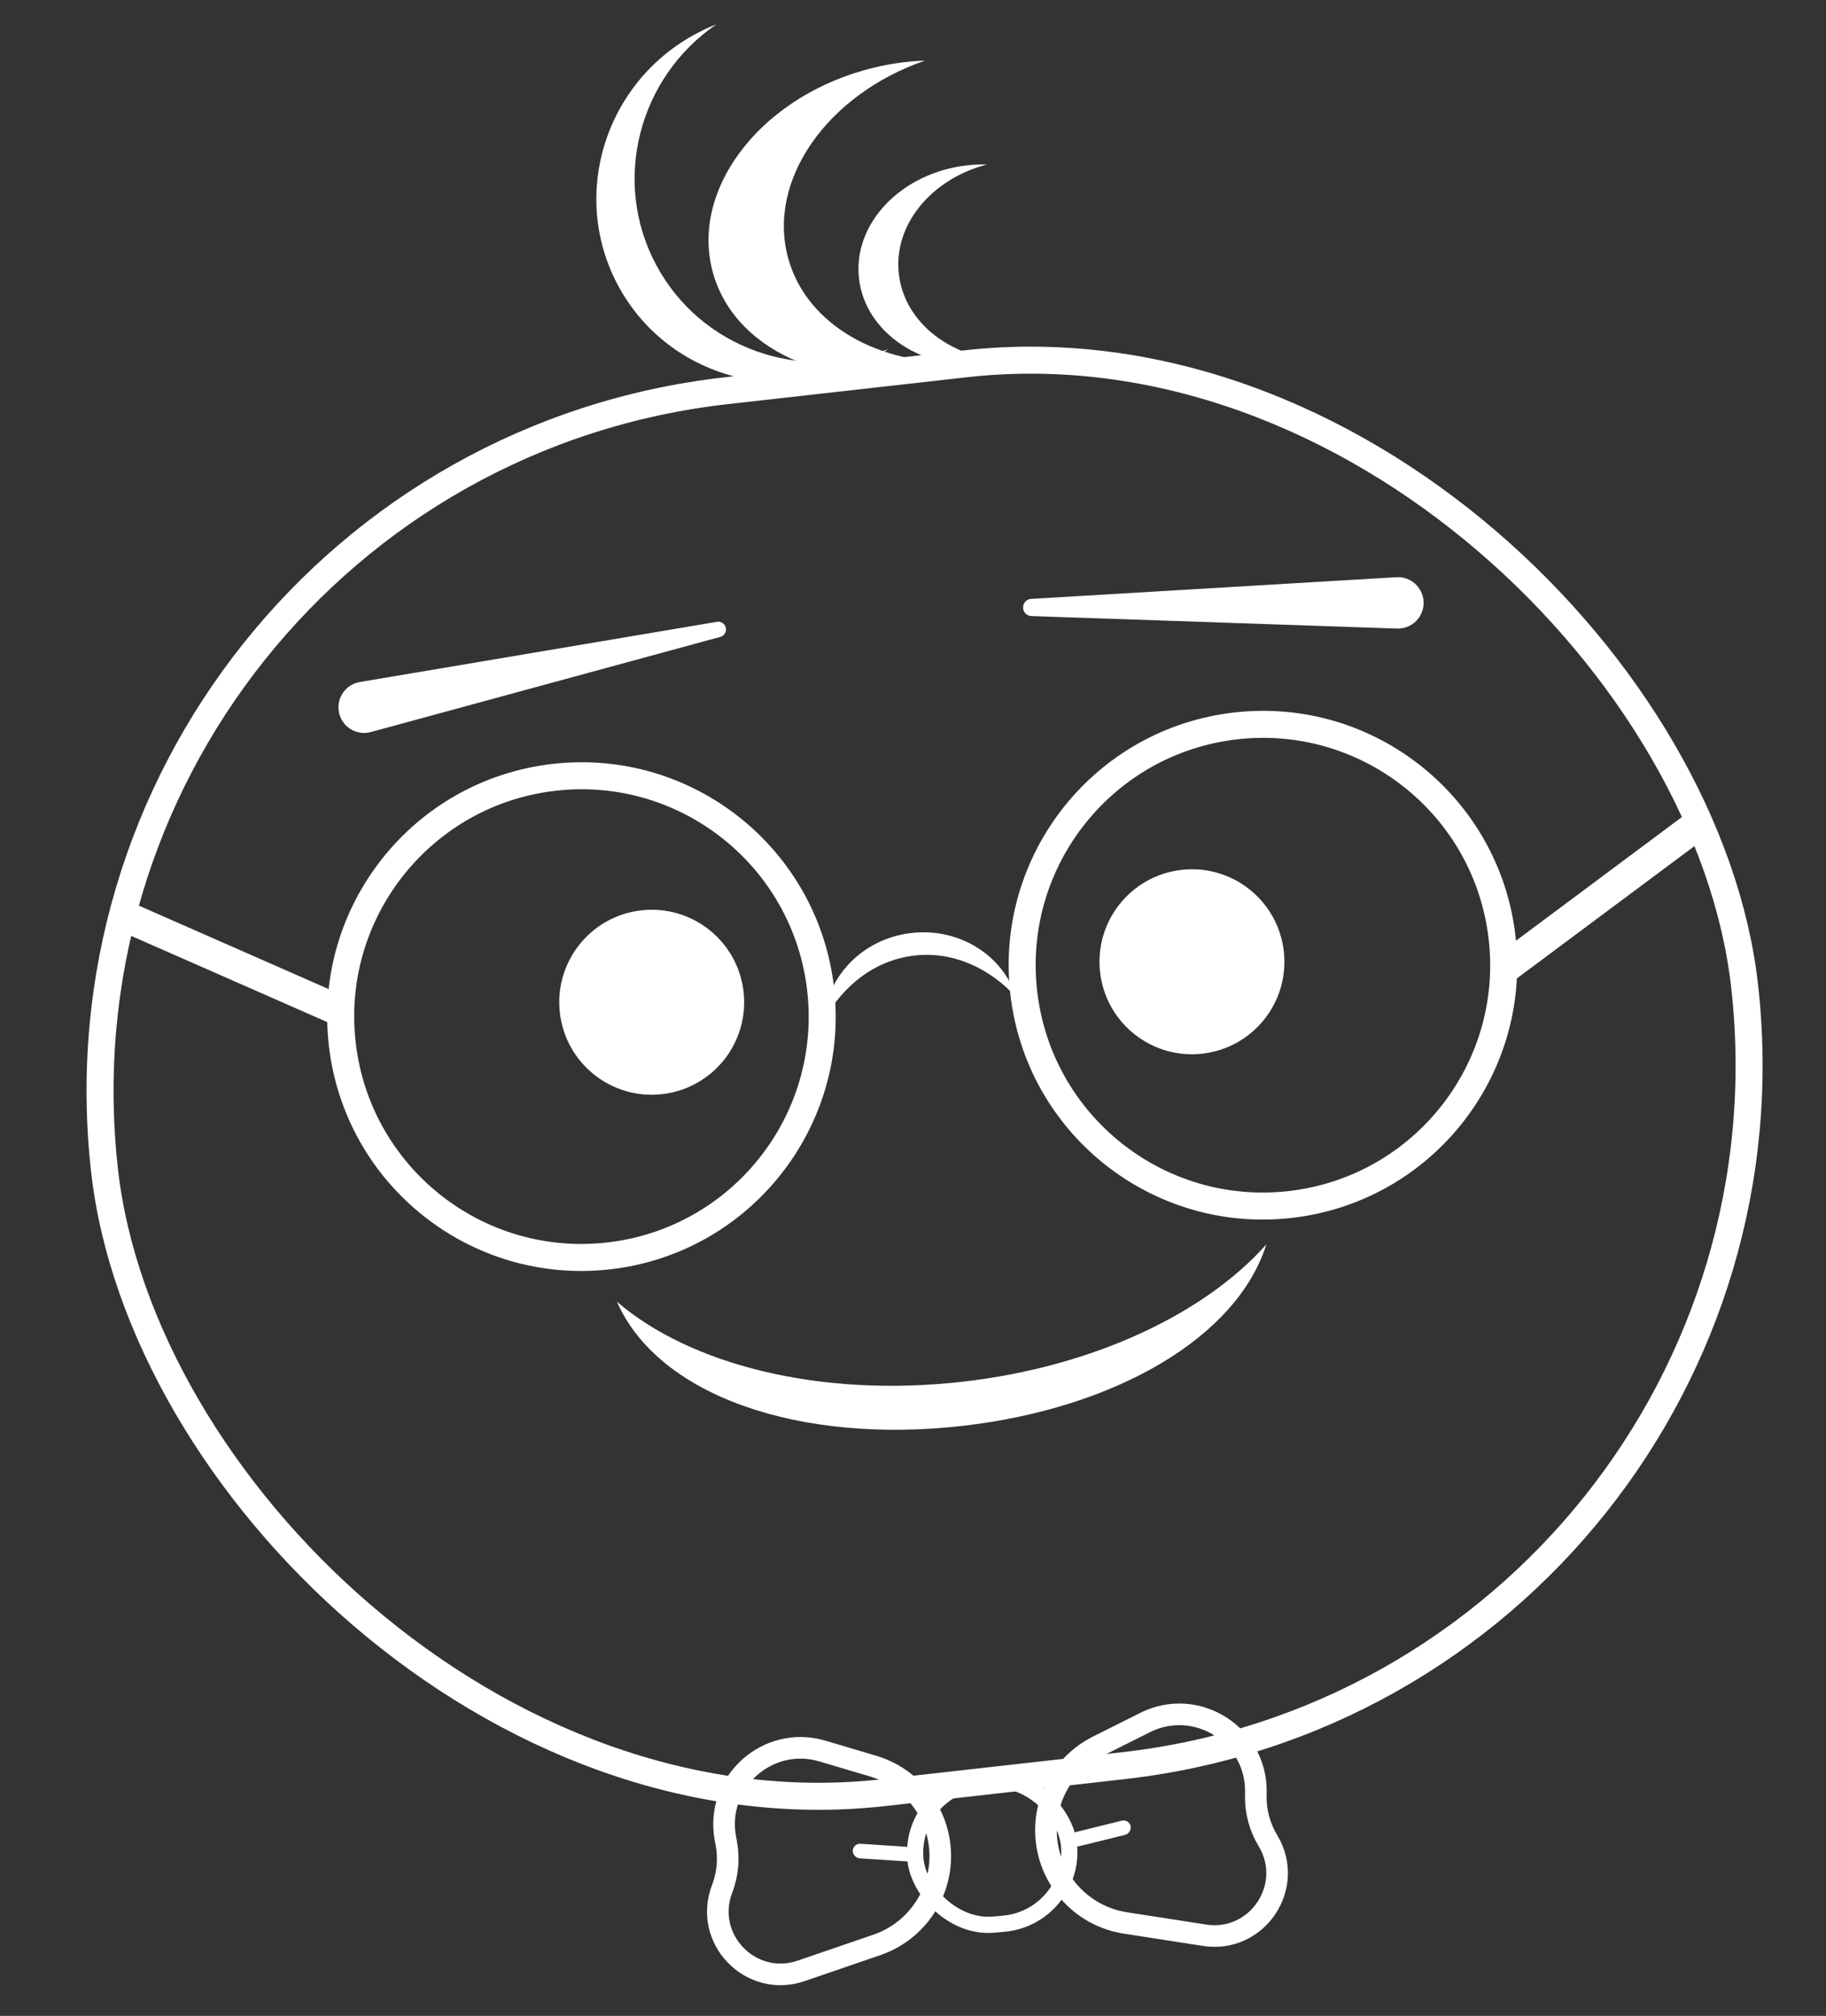
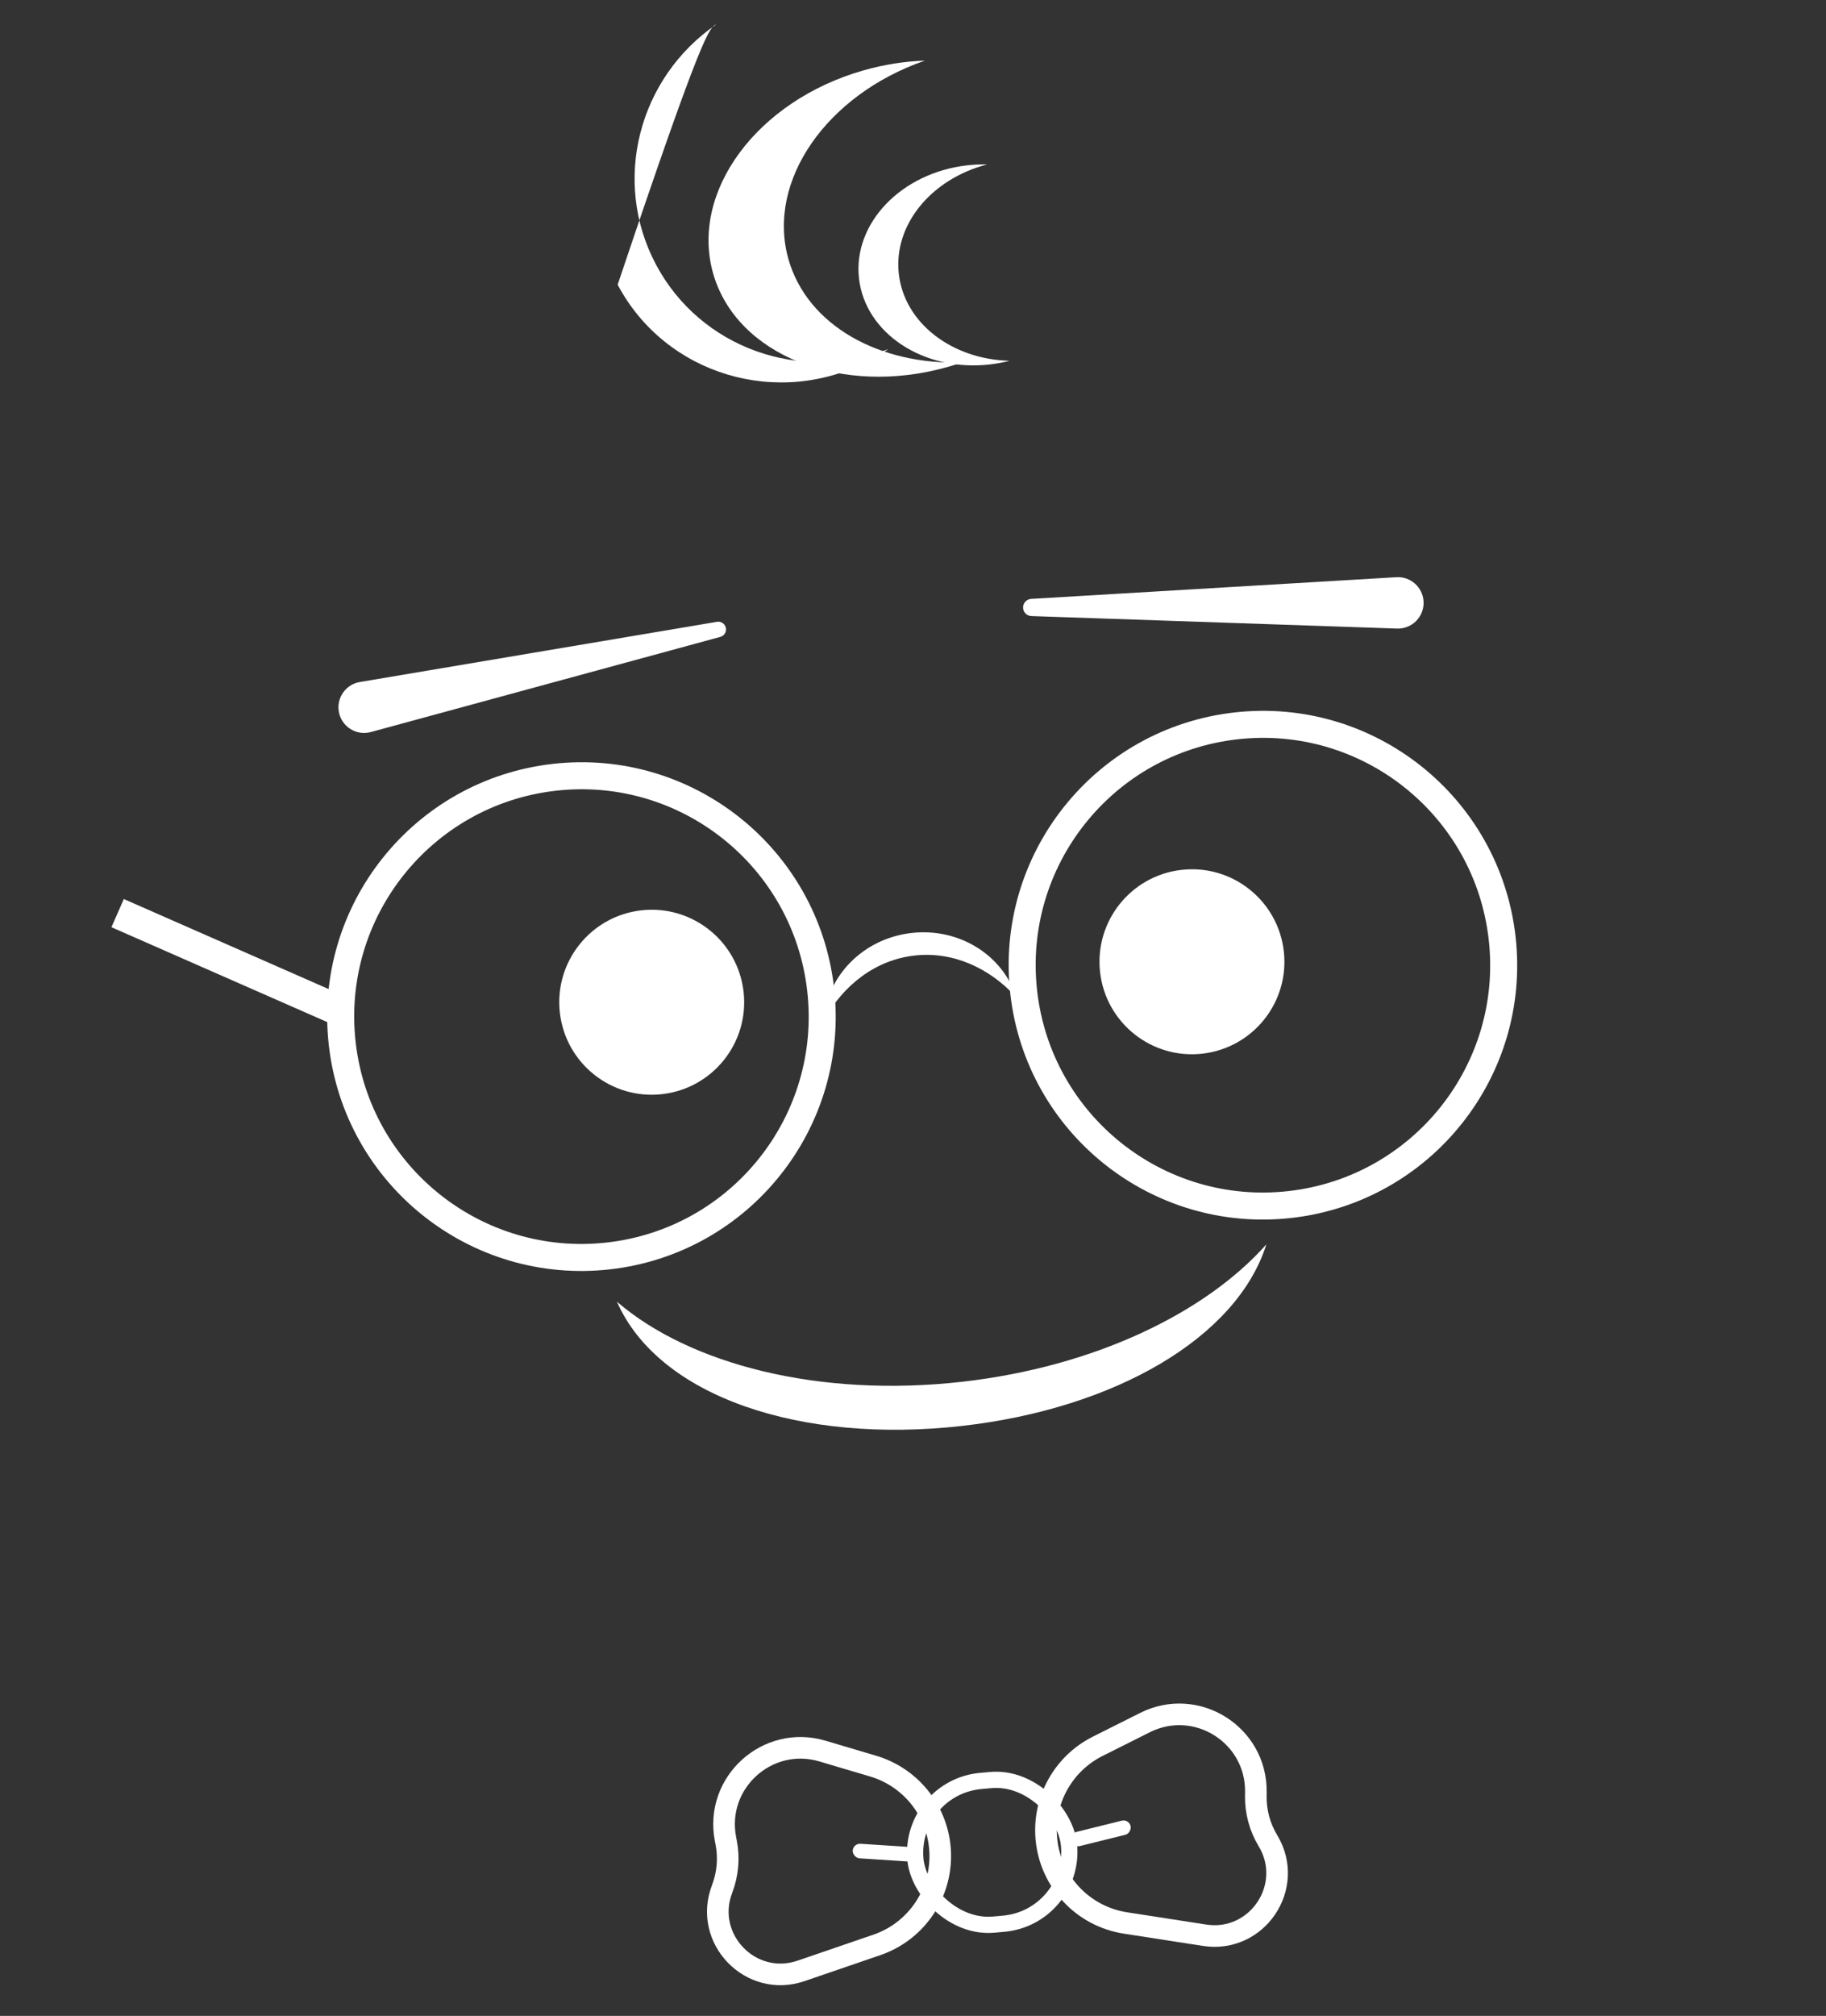
<svg xmlns="http://www.w3.org/2000/svg" width="338px" height="373px" viewBox="0 0 338 373" version="1.1">
  <rect x="0" y="0" width="338" height="373" fill="#333333" stroke="none" />
  <title>Artboard</title>
  <g id="Artboard" stroke="none" stroke-width="1" fill="none" fill-rule="evenodd">
    <g id="marty-logo" transform="translate(4.764, 4.499)">
-       <rect id="Rectangle" stroke="#FFFFFF" stroke-width="5" fill-rule="nonzero" transform="translate(166.379, 195.003) rotate(-6.417) translate(-166.379, -195.003) " x="13.629" y="64.489" width="305.499" height="261.029" rx="130.514" />
      <circle id="Oval" fill="#FFFFFF" fill-rule="nonzero" transform="translate(215.871, 173.456) rotate(-6.481) translate(-215.871, -173.456) " cx="215.871" cy="173.456" r="17.114" />
      <circle id="Oval" fill="#FFFFFF" fill-rule="nonzero" transform="translate(115.871, 180.945) rotate(-6.481) translate(-115.871, -180.945) " cx="115.871" cy="180.945" r="17.114" />
      <path d="M173.317,62.562 C157.966,63.081 144.65,55.677 141.181,43.462 C137.071,28.992 148.266,13.003 166.436,6.719 C162.743,6.844 158.932,7.427 155.112,8.512 C135.413,14.106 122.932,30.926 127.235,46.079 C131.539,61.233 150.997,68.981 170.696,63.387 C171.585,63.135 172.459,62.859 173.317,62.562 Z" id="Path" fill="#FFFFFF" />
-       <path d="M127.85,7.10542736e-15 C113.493,9.822 108.415,28.903 116.647,44.428 C124.873,59.943 143.499,66.448 159.678,60.095 C158.591,60.839 157.45,61.53 156.258,62.162 C139.326,71.139 118.422,64.879 109.567,48.178 C100.711,31.477 107.259,10.661 124.19,1.683 C125.392,1.046 126.614,0.485 127.85,7.10542736e-15 Z" id="Path" fill="#FFFFFF" />
+       <path d="M127.85,7.10542736e-15 C113.493,9.822 108.415,28.903 116.647,44.428 C124.873,59.943 143.499,66.448 159.678,60.095 C158.591,60.839 157.45,61.53 156.258,62.162 C139.326,71.139 118.422,64.879 109.567,48.178 C125.392,1.046 126.614,0.485 127.85,7.10542736e-15 Z" id="Path" fill="#FFFFFF" />
      <path d="M177.959,25.931 C176.744,25.9 175.505,25.953 174.252,26.095 C162.043,27.482 153.083,36.854 154.239,47.028 C155.394,57.201 166.228,64.325 178.437,62.938 C179.696,62.795 180.92,62.567 182.102,62.262 C171.479,61.99 162.649,55.317 161.612,46.188 C160.575,37.063 167.676,28.584 177.959,25.931 Z" id="Path" fill="#FFFFFF" />
      <circle id="Oval" stroke="#FFFFFF" stroke-width="5" transform="translate(102.864, 183.603) rotate(-6.481) translate(-102.864, -183.603) " cx="102.864" cy="183.603" r="44.562" />
      <circle id="Oval" stroke="#FFFFFF" stroke-width="5" transform="translate(229.009, 174.091) rotate(-6.481) translate(-229.009, -174.091) " cx="229.009" cy="174.091" r="44.562" />
      <path d="M183.341,180.015 C178.352,174.546 171.579,171.502 164.503,172.306 C157.339,173.12 151.362,177.708 147.74,184.287 C148.28,176.098 155.018,169.144 163.969,168.127 C172.835,167.12 180.893,172.278 183.341,180.015 Z" id="Path" fill="#FFFFFF" />
      <path d="M229.644,225.75 C218.289,238.514 197.697,248.4 173.378,251.162 C146.961,254.163 122.944,247.986 109.43,236.349 C117.151,253.908 143.442,262.73 173.356,259.332 C201.583,256.125 224.181,243.045 229.644,225.75 Z" id="Path" fill="#FFFFFF" />
-       <rect id="Rectangle" fill="#FFFFFF" fill-rule="nonzero" transform="translate(292.4, 160.78) rotate(-36.684) translate(-292.4, -160.78) " x="269.003" y="157.932" width="46.795" height="5.696" />
      <rect id="Rectangle" fill="#FFFFFF" fill-rule="nonzero" transform="translate(37.92, 173.645) scale(-1, 1) rotate(-23.723) translate(-37.92, -173.645) " x="15.076" y="170.797" width="45.686" height="5.696" />
      <path d="M184.621,108.08 C184.518,107.173 185.197,106.366 186.108,106.312 L253.71,102.299 C256.333,102.143 258.586,104.143 258.742,106.767 L258.742,106.767 C258.908,109.565 256.631,111.9 253.83,111.804 L186.148,109.491 C185.36,109.464 184.71,108.864 184.621,108.08 L184.621,108.08 Z" id="Path" fill="#FFFFFF" fill-rule="nonzero" />
      <path d="M129.547,112.414 C129.885,111.391 129.014,110.376 127.952,110.555 L61.842,121.695 C59.258,122.13 57.516,124.578 57.951,127.162 L57.951,127.162 C58.417,129.928 61.169,131.688 63.876,130.951 L128.565,113.345 C129.028,113.219 129.397,112.869 129.547,112.414 L129.547,112.414 Z" id="Path" fill="#FFFFFF" fill-rule="nonzero" />
      <path d="M198.431,318.613 L207.18,314.226 C216.676,309.465 227.839,316.458 227.7,327.079 L227.69,327.805 C227.652,330.719 228.429,333.586 229.935,336.082 C235.032,344.529 227.952,355.085 218.202,353.574 L203.556,351.304 C195.66,350.081 189.617,343.628 188.914,335.669 C188.286,328.57 192.06,321.807 198.431,318.613 Z" id="Path" stroke="#FFFFFF" stroke-width="4" fill-rule="nonzero" />
      <path d="M156.853,322.282 L147.47,319.498 C137.287,316.476 127.523,325.319 129.523,335.751 L129.66,336.464 C130.209,339.327 129.946,342.286 128.902,345.007 C125.366,354.217 134.188,363.367 143.521,360.169 L157.542,355.366 C165.101,352.776 169.918,345.363 169.215,337.404 C168.587,330.305 163.686,324.309 156.853,322.282 Z" id="Path" stroke="#FFFFFF" stroke-width="4" fill-rule="nonzero" />
      <rect id="Rectangle" stroke="#FFFFFF" stroke-width="3" fill-rule="nonzero" transform="translate(178.9, 338.235) rotate(-5.052) translate(-178.9, -338.235) " x="164.623" y="324.89" width="28.555" height="26.69" rx="13.345" />
      <rect id="Rectangle" fill="#FFFFFF" fill-rule="nonzero" transform="translate(158.759, 338.279) rotate(3.742) translate(-158.759, -338.279) " x="153.068" y="336.932" width="11.381" height="2.695" rx="1.347" />
      <rect id="Rectangle" fill="#FFFFFF" fill-rule="nonzero" transform="translate(198.99, 334.727) scale(-1, 1) rotate(13.913) translate(-198.99, -334.727) " x="193.299" y="333.38" width="11.381" height="2.695" rx="1.347" />
    </g>
  </g>
</svg>